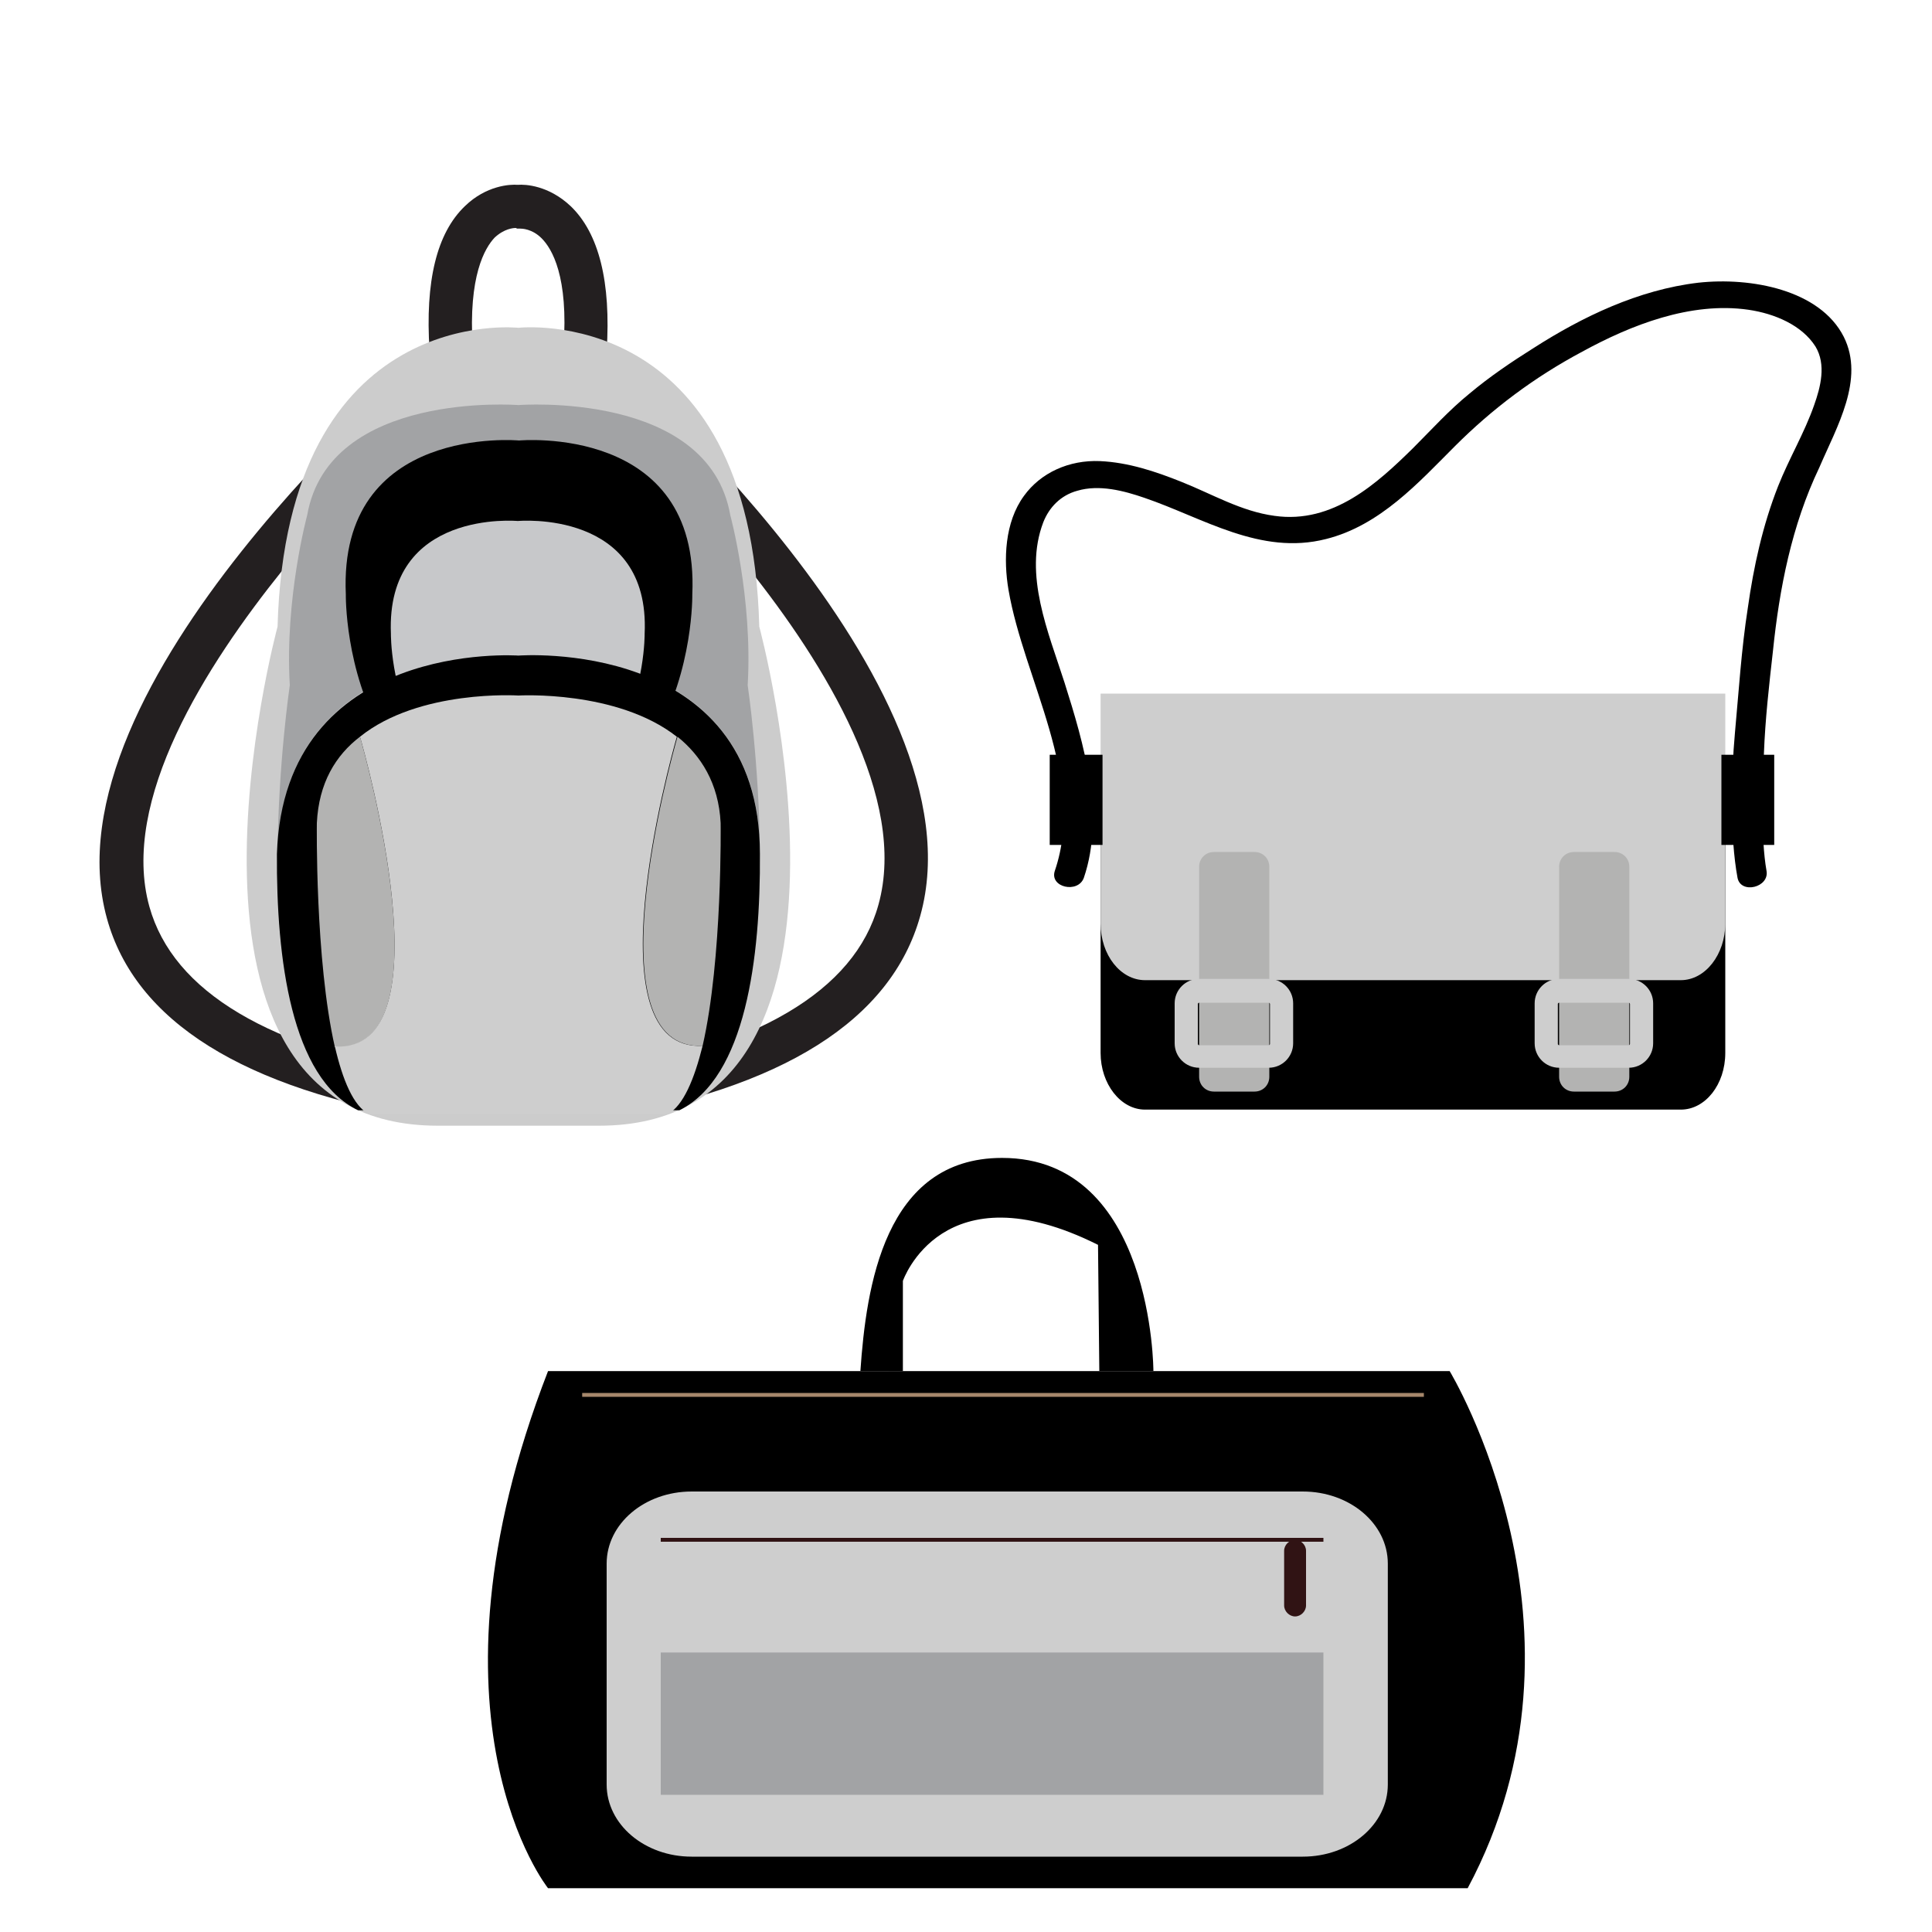
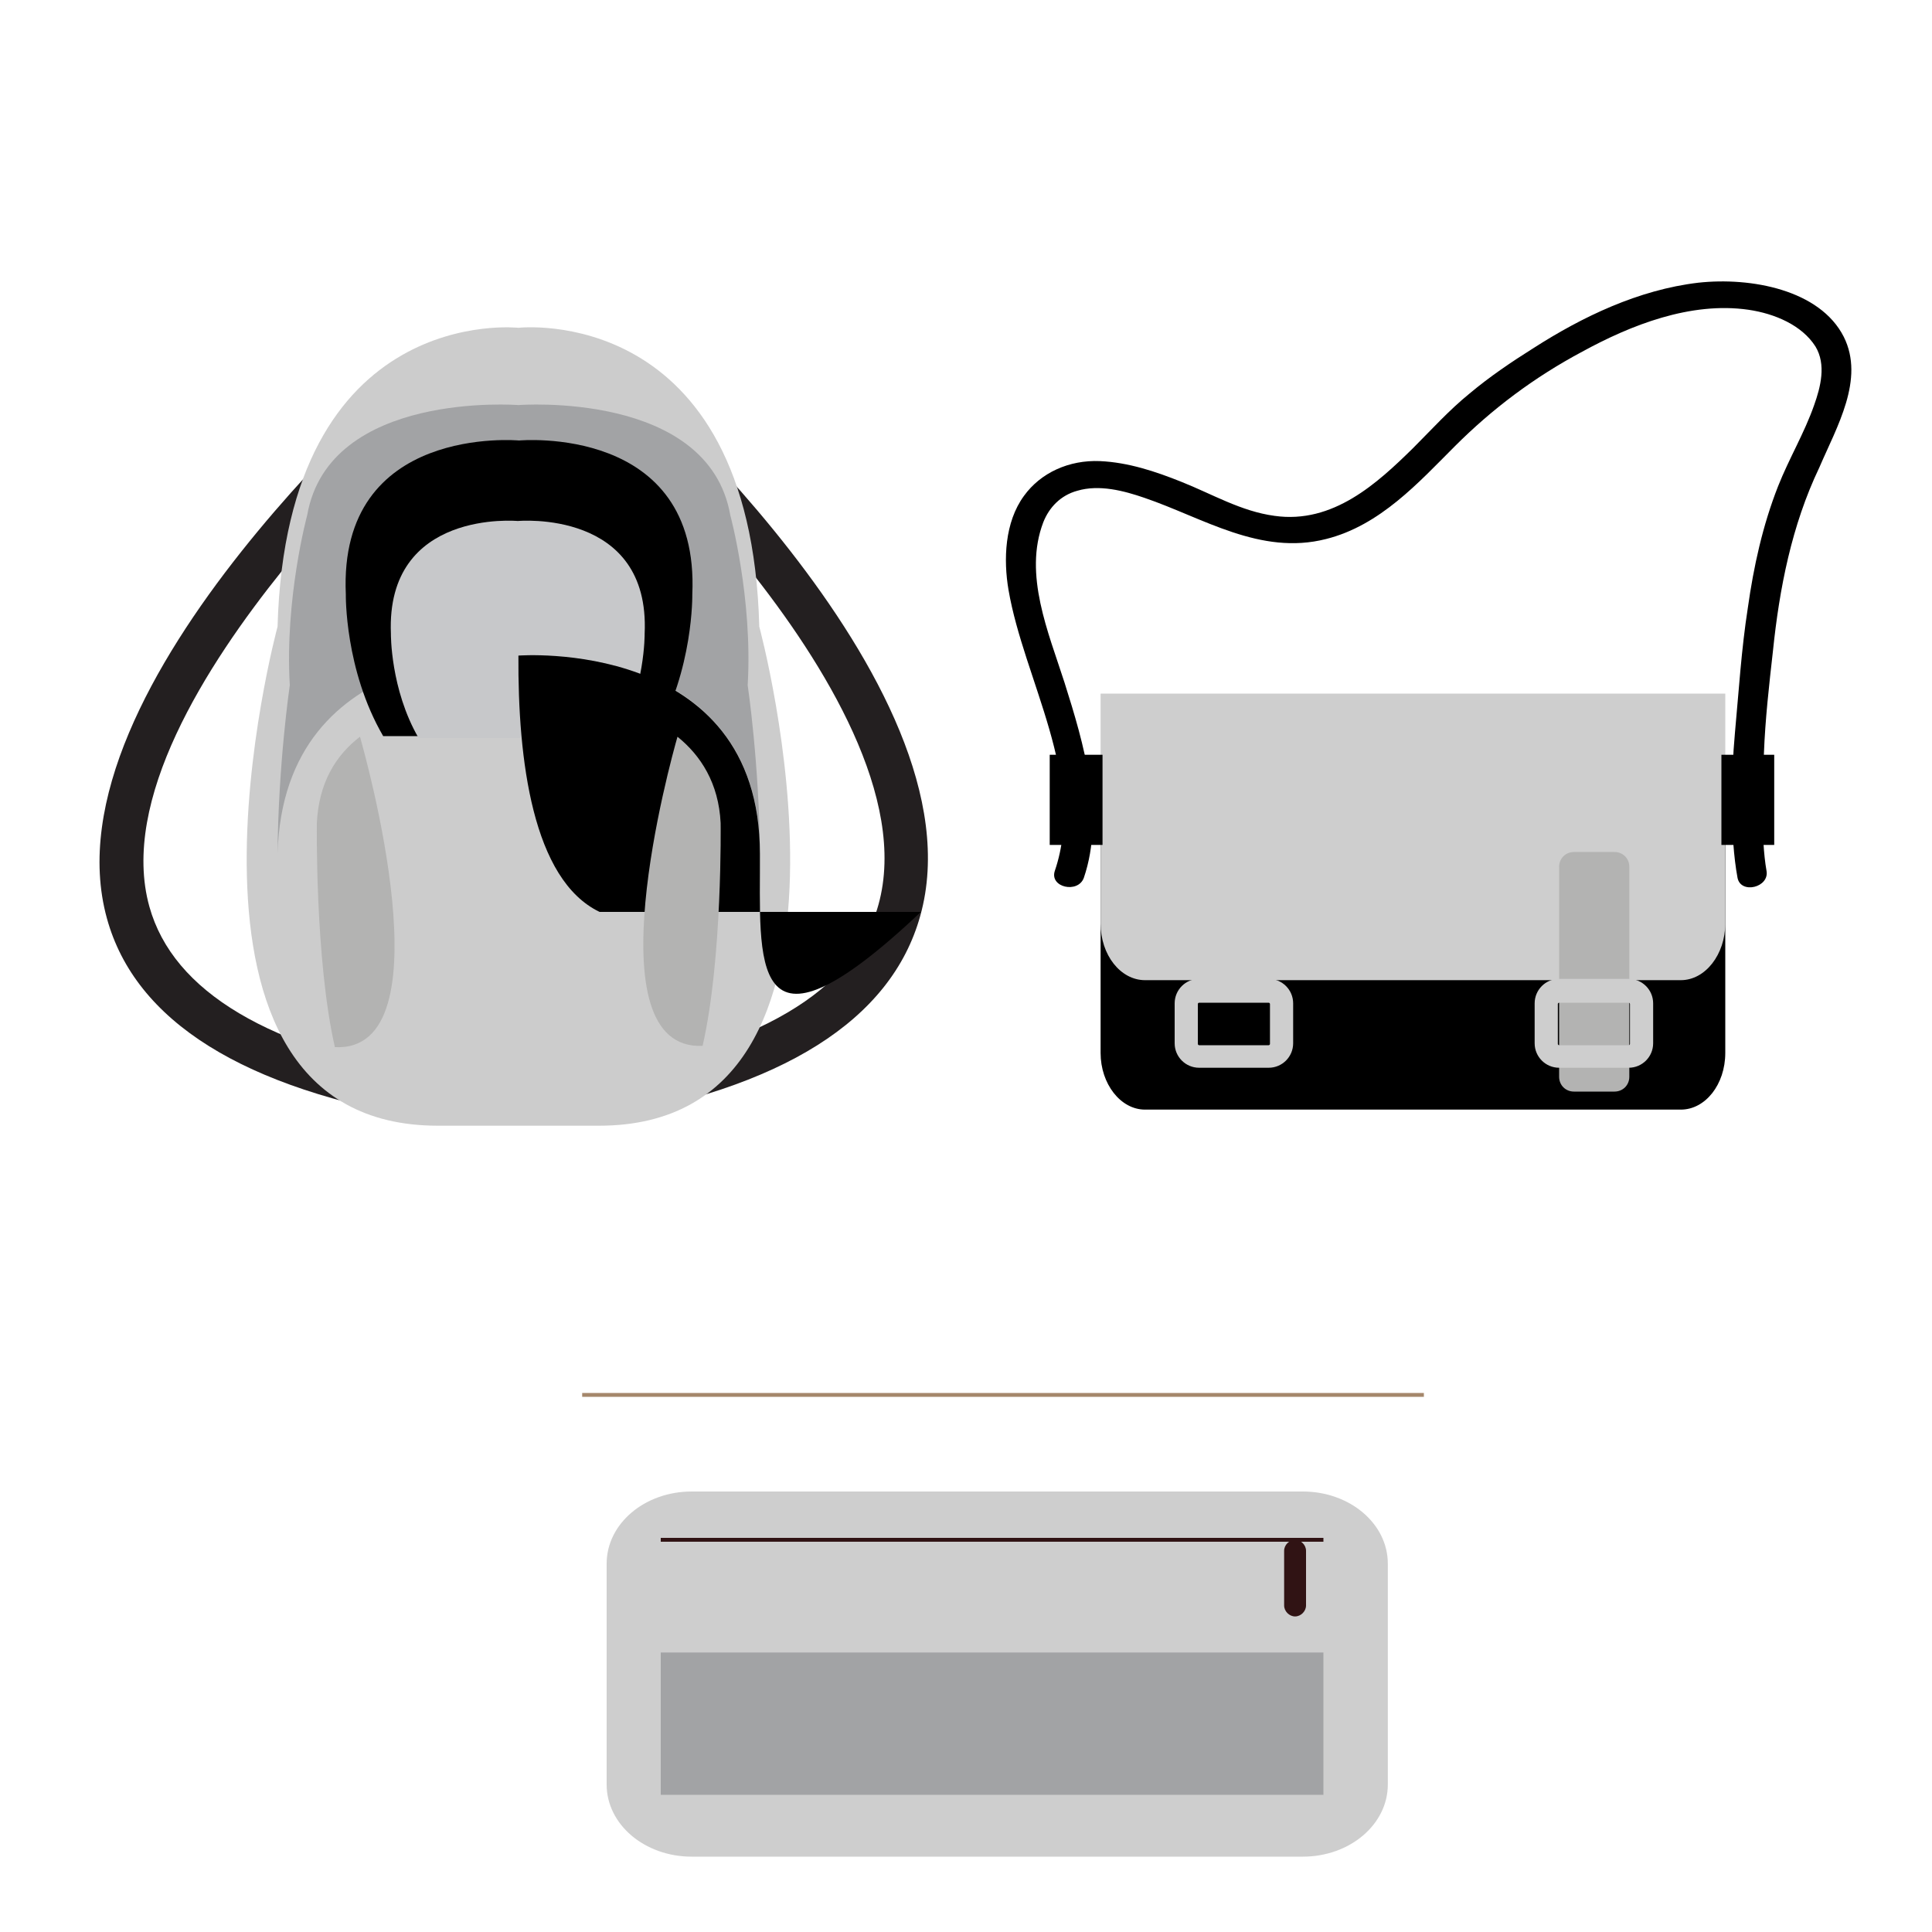
<svg xmlns="http://www.w3.org/2000/svg" version="1.1" id="Layer_1" x="0px" y="0px" viewBox="-2684 4101.9 300 300" style="enable-background:new -2684 4101.9 300 300;" xml:space="preserve">
  <style type="text/css">
	.st0{fill:#231F20;}
	.st1{fill:#CCCCCC;}
	.st2{fill:#A2A3A5;}
	.st3{fill:#C7C8CA;}
	.st4{fill:#B3B3B2;}
	.st5{fill:#CECECE;}
	.st6{fill:#A5876B;}
	.st7{fill:#301314;}
</style>
  <g>
    <g>
      <g>
-         <path class="st0" d="M-2589.8,4156.4l-6.7-0.5c0.8-11.1-1.8-15.4-3.4-17c-1.5-1.5-3.1-1.5-3.3-1.5h-0.5l-0.2-0.1     c-0.4,0-1.8,0.1-3.3,1.5c-1.5,1.6-4.1,5.9-3.4,17l-6.7,0.5c-0.7-10.7,1.1-18.2,5.5-22.4c3.3-3.2,7-3.4,8.2-3.3     c1.2-0.1,4.8,0.1,8.2,3.3C-2591,4138.1-2589.1,4145.7-2589.8,4156.4z" />
-       </g>
+         </g>
      <g>
        <path class="st0" d="M-2591.4,4275.7l-1.1-6.7c26-4.3,41.2-13.2,44.9-26.6c4.6-16.5-8.4-37.5-20.2-52.3     c-13.1-16.4-27.5-28.8-27.6-28.9l4.4-5.1c2.4,2.1,60,51.9,49.9,88C-2545.6,4260.3-2562.5,4271-2591.4,4275.7z" />
      </g>
      <g>
        <path class="st0" d="M-2617.5,4275.7c-28.7-4.7-45.5-15.2-49.9-31.2c-10-36.2,48.6-86.2,51.1-88.3l4.4,5.1     c-0.2,0.2-14.8,12.6-28.2,29.1c-11.9,14.8-25.3,35.8-20.7,52.3c3.7,13.2,18.6,22.1,44.5,26.4L-2617.5,4275.7z" />
      </g>
      <path class="st1" d="M-2603.5,4276.7h-12.5c-45.9,0-24.9-77.5-24.9-77.5c1.4-50.4,37.4-46.4,37.4-46.4s36.1-4.1,37.4,46.4    c0,0,21,77.5-24.9,77.5H-2603.5z" />
      <path class="st2" d="M-2603.5,4203.6c0,0,37.5-2.8,37.5,30.8c-0.1-14-1.9-26.1-1.9-26.1c0.8-13.5-2.7-26.4-2.7-26.4    c-3.4-19.4-32.9-17.1-32.9-17.1s-29.4-2.3-32.8,17.1c0,0-3.5,12.9-2.7,26.4c0,0-1.8,12.2-1.9,26.2    C-2640,4201-2603.5,4203.6-2603.5,4203.6z" />
      <path d="M-2603.5,4216.2h-21c-6-10.3-5.8-22-5.8-22c-1.2-26.5,26.9-23.9,26.9-23.9s28.1-2.6,26.9,23.9c0,0,0.2,11.7-5.8,22    H-2603.5z" />
      <path class="st3" d="M-2603.5,4216.5h-15.5c-4.4-7.6-4.3-16.2-4.3-16.2c-0.8-19.4,19.7-17.5,19.7-17.5s20.6-1.9,19.7,17.5    c0,0,0.1,8.6-4.3,16.2H-2603.5z" />
-       <path d="M-2566,4234.5c0-33.7-37.5-30.8-37.5-30.8s-36.4-2.6-37.5,30.8c-0.1,16.2,2.2,34.8,12.6,39.8h49.9    C-2568.2,4269.2-2565.9,4250.6-2566,4234.5z" />
+       <path d="M-2566,4234.5c0-33.7-37.5-30.8-37.5-30.8c-0.1,16.2,2.2,34.8,12.6,39.8h49.9    C-2568.2,4269.2-2565.9,4250.6-2566,4234.5z" />
      <path class="st4" d="M-2628.1,4216.3c-3.8,2.9-6.4,7.2-6.7,13.4c0,0-0.3,21.2,2.8,34.8    C-2614.2,4265.4-2627.4,4218.8-2628.1,4216.3z" />
      <path class="st4" d="M-2572.1,4229.7c-0.3-6.2-3.1-10.5-6.7-13.4c-1.1,3.8-13.5,48.8,3.9,48    C-2571.8,4250.8-2572.1,4229.7-2572.1,4229.7z" />
-       <path class="st5" d="M-2578.9,4216.3c-9.3-7.3-24.6-6.4-24.6-6.4s-15.4-1-24.6,6.4c0.7,2.4,13.9,49.1-3.9,48.1    c1.2,5.2,2.9,9.3,5.3,10.5h46.4c2.4-1.3,4.1-5.4,5.4-10.6C-2592.4,4265.2-2580,4220.1-2578.9,4216.3z" />
    </g>
  </g>
  <g>
    <path d="M-2416.1,4265.4c0,4.9-3.1,8.8-6.9,8.8h-83.2c-3.8,0-6.9-4-6.9-8.8v-43.6c0-4.9,3.1-8.8,6.9-8.8h83.2c3.8,0,6.9,4,6.9,8.8   V4265.4z" />
    <path class="st5" d="M-2513.1,4209.6v35.7c0,4.9,3.1,8.8,6.9,8.8h83.2c3.8,0,6.9-4,6.9-8.8v-35.7H-2513.1z" />
-     <path class="st4" d="M-2486.9,4269.1c0,1.3-1,2.3-2.3,2.3h-6.3c-1.3,0-2.3-1-2.3-2.3v-32.6c0-1.3,1-2.3,2.3-2.3h6.3   c1.3,0,2.3,1,2.3,2.3V4269.1z" />
    <g>
      <path class="st5" d="M-2487,4267.7h-10.8c-2.1,0-3.8-1.7-3.8-3.8v-6.2c0-2.1,1.7-3.8,3.8-3.8h10.8c2.1,0,3.8,1.7,3.8,3.8v6.2    C-2483.2,4266-2484.9,4267.7-2487,4267.7z M-2497.8,4257.6c-0.1,0-0.2,0.1-0.2,0.2v6.2c0,0.1,0.1,0.2,0.2,0.2h10.8    c0.1,0,0.2-0.1,0.2-0.2v-6.2c0-0.1-0.1-0.2-0.2-0.2H-2497.8z" />
    </g>
    <path class="st4" d="M-2431,4269.1c0,1.3-1,2.3-2.3,2.3h-6.3c-1.3,0-2.3-1-2.3-2.3v-32.6c0-1.3,1-2.3,2.3-2.3h6.3   c1.3,0,2.3,1,2.3,2.3V4269.1z" />
    <g>
      <path class="st5" d="M-2431.1,4267.7h-10.8c-2.1,0-3.8-1.7-3.8-3.8v-6.2c0-2.1,1.7-3.8,3.8-3.8h10.8c2.1,0,3.8,1.7,3.8,3.8v6.2    C-2427.3,4266-2429,4267.7-2431.1,4267.7z M-2441.9,4257.6c-0.1,0-0.2,0.1-0.2,0.2v6.2c0,0.1,0.1,0.2,0.2,0.2h10.8    c0.1,0,0.2-0.1,0.2-0.2v-6.2c0-0.1-0.1-0.2-0.2-0.2H-2441.9z" />
    </g>
    <g>
      <path d="M-2397.7,4154.2c-3.7-7.3-14.4-9.3-22.6-8.4c-9.3,1.1-18,5.3-25.5,10.1c-3.5,2.2-6.9,4.5-10,7.1c-3.2,2.6-5.9,5.6-8.8,8.5    c-5.5,5.4-12.4,11.8-21.5,10.5c-5.2-0.7-9.7-3.4-14.5-5.3c-4-1.6-8.2-3-12.6-3.2c-4.8-0.2-9.2,1.8-11.8,5.4    c-3,4.1-3.2,9.9-2.4,14.6c2.4,14,12.1,29.2,7.2,43.6c-0.9,2.6,3.6,3.6,4.5,1.1c3.3-9.7,0-20.8-3-30.3c-2.5-7.8-6.4-16.8-3.3-24.9    c0.9-2.3,2.7-4.2,5.3-4.9c3.4-1,7.2,0,10.4,1.1c9.1,3.1,18,9,28.2,6.4c8.4-2.1,14.4-8.8,20-14.4c5.8-5.8,12.3-10.7,19.8-14.7    c7.5-4.1,16.8-7.8,25.8-6.5c4.1,0.6,8.3,2.4,10.4,5.7c1.7,2.8,0.8,6.3-0.2,9.1c-1.5,4.3-3.9,8.3-5.6,12.6    c-2.4,6.1-3.8,12.5-4.7,18.9c-1,6.4-1.4,12.9-2,19.4c-0.6,6.6-0.8,16,0.4,22.5c0.5,2.6,5,1.5,4.5-1.1c-0.9-5.1-0.6-13-0.4-18.2    c0.2-5.3,0.8-10.6,1.4-15.9c1-9.7,2.9-19.5,7.2-28.5C-2398.8,4168.2-2394.4,4160.8-2397.7,4154.2z" />
      <rect x="-2521" y="4219.1" width="8.2" height="14" />
      <rect x="-2416.7" y="4219.1" width="8.2" height="14" />
    </g>
  </g>
  <g>
-     <path d="M-2598.9,4314.8h140c0,0,24.3,40.1,2.8,80.3h-142.8C-2598.9,4395.1-2619.9,4368.9-2598.9,4314.8z" />
-   </g>
+     </g>
  <g>
-     <path d="M-2543.8,4314.8v-14c0,0,6.1-17.7,30.3-5.6l0.2,19.6h8.4c0,0,0-33.1-23.5-33.1c-18.3,0-21.1,20.1-22,33.1" />
-   </g>
+     </g>
  <g>
    <path class="st5" d="M-2468.5,4379c0,6.2-5.9,11.2-13.2,11.2h-94.9c-7.3,0-13.2-5-13.2-11.2v-34.3c0-6.2,5.9-11.2,13.2-11.2h94.9   c7.3,0,13.2,5,13.2,11.2V4379z" />
  </g>
  <g>
    <rect x="-2593.6" y="4318.2" class="st6" width="130.7" height="0.6" />
  </g>
  <g>
    <rect x="-2581.4" y="4340.7" class="st7" width="102.9" height="0.6" />
  </g>
  <g>
    <path class="st7" d="M-2481.2,4351.2c0,0.9-0.8,1.7-1.7,1.7l0,0c-0.9,0-1.7-0.8-1.7-1.7v-8.5c0-0.9,0.8-1.7,1.7-1.7l0,0   c0.9,0,1.7,0.8,1.7,1.7V4351.2z" />
  </g>
  <rect x="-2581.4" y="4358.5" class="st2" width="102.9" height="22.1" />
</svg>